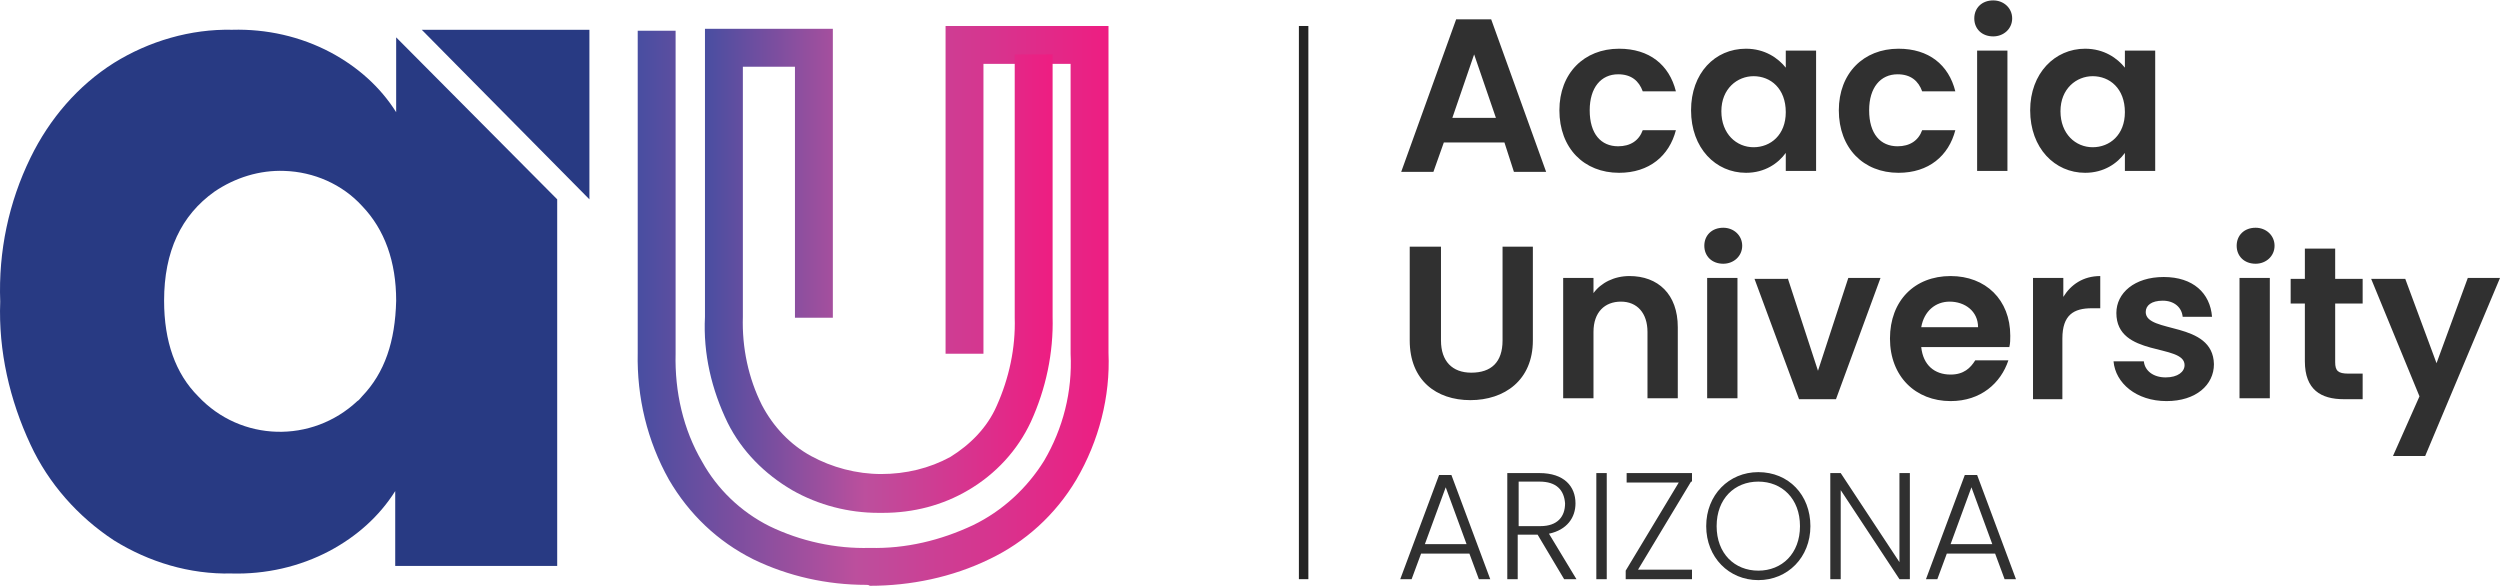
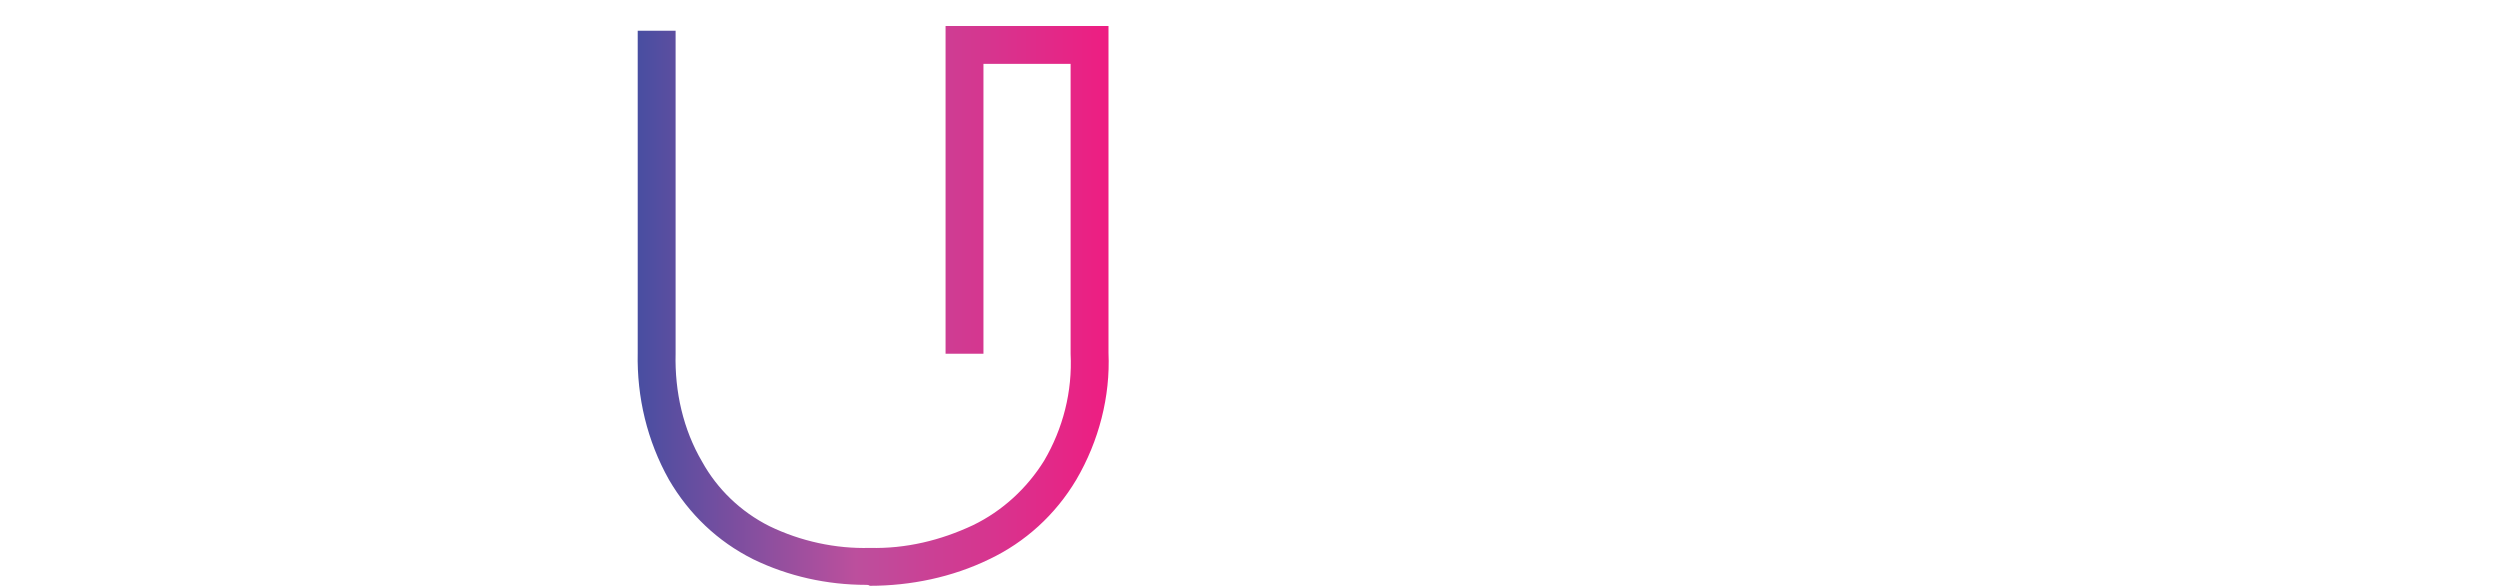
<svg xmlns="http://www.w3.org/2000/svg" xmlns:xlink="http://www.w3.org/1999/xlink" xml:space="preserve" width="145" height="34" style="shape-rendering:geometricPrecision;text-rendering:geometricPrecision;image-rendering:optimizeQuality;fill-rule:evenodd;clip-rule:evenodd" viewBox="0 0 1599.287 374.486">
  <defs>
    <linearGradient id="id0" gradientUnits="userSpaceOnUse" x1="448.41" y1="-737.773" x2="671.014" y2="-737.773">
      <stop offset="0" style="stop-opacity:1;stop-color:#464ea1" />
      <stop offset=".471" style="stop-opacity:1;stop-color:#bc4f9d" />
      <stop offset="1" style="stop-opacity:1;stop-color:#ed1e82" />
    </linearGradient>
    <linearGradient id="id1" gradientUnits="userSpaceOnUse" xlink:href="#id0" x1="405.511" y1="-713.523" x2="706.841" y2="-713.523" />
    <style>.fil1,.fil2{fill:#283a83;fill-rule:nonzero}.fil1{fill:#303030}</style>
  </defs>
  <g id="Layer_x0020_1">
-     <path style="fill:#232323;fill-rule:nonzero" d="M830.921 16.362h6.06v353.882h-6.06z" />
-     <path class="fil1" d="M962.416 90.896h-38.783l-6.663 18.783h-20.603l35.146-97.559h22.42l35.147 97.559h-20.604l-6.06-18.783zm-19.391-56.355-13.938 40.6h27.875l-13.937-40.6zM1035.737 30.903c19.392 0 32.118 10.303 36.358 27.269h-21.209c-2.423-6.665-7.271-10.905-15.754-10.905-10.906 0-18.181 8.483-18.181 23.026 0 15.148 7.275 23.026 18.181 23.026 7.877 0 13.331-3.635 15.754-10.3h21.209c-4.24 16.36-16.966 27.266-36.358 27.266-22.42 0-38.174-15.755-38.174-39.992 0-23.632 15.754-39.39 38.174-39.39zM1116.939 30.903c12.117 0 20.603 6.06 25.449 12.121V32.118h19.392v76.955h-19.392V97.562c-4.846 6.666-13.332 12.723-25.449 12.723-19.392 0-35.146-15.755-35.146-39.992 0-23.632 15.148-39.39 35.146-39.39zm4.846 17.575c-10.3 0-20.604 7.877-20.604 22.42 0 14.543 9.698 23.026 20.604 23.026 10.908 0 20.603-7.877 20.603-22.42 0-15.149-9.695-23.026-20.603-23.026zM1214.498 30.903c19.391 0 32.117 10.303 36.357 27.269h-21.209c-2.422-6.665-7.271-10.905-15.754-10.905-10.906 0-18.177 8.483-18.177 23.026 0 15.148 7.271 23.026 18.177 23.026 7.877 0 13.332-3.635 15.754-10.3h21.209c-4.24 16.36-16.966 27.266-36.357 27.266-22.421 0-38.175-15.755-38.175-39.992 0-23.632 15.754-39.39 38.175-39.39zM1262.976 11.515c0-6.666 4.848-11.515 12.12-11.515 6.666 0 12.12 4.849 12.12 11.515 0 6.665-5.454 11.511-12.12 11.511-7.272 0-12.12-4.846-12.12-11.511zm1.817 20.603h19.391v76.955h-19.391V32.118zM1333.874 30.903c12.12 0 20.603 6.06 25.452 12.121V32.118h19.389v76.955h-19.389V97.562c-4.849 6.666-13.332 12.723-25.452 12.723-19.392 0-35.146-15.755-35.146-39.992 0-23.632 15.754-39.39 35.146-39.39zm4.849 17.575c-10.304 0-20.604 7.877-20.604 22.42 0 14.543 9.695 23.026 20.604 23.026 10.905 0 20.603-7.877 20.603-22.42 0-15.149-9.698-23.026-20.603-23.026zM902.427 157.551h19.389v59.99c0 13.331 7.271 20.603 19.391 20.603 12.726 0 19.998-6.666 19.998-20.603v-59.99h19.389v59.99c0 25.452-18.178 38.174-39.992 38.174-21.815 0-38.784-12.722-38.784-38.174v-59.99h.609zM1053.918 212.086c0-12.117-6.666-19.389-16.969-19.389-10.3 0-17.572 6.666-17.572 19.389v42.418h-19.392v-76.955h19.392v9.694c4.849-6.666 13.332-10.909 23.026-10.909 18.181 0 30.904 11.515 30.904 32.724v45.446h-19.389v-42.418zM1090.276 156.945c0-6.665 4.848-11.514 12.12-11.514 6.666 0 12.117 4.849 12.117 11.514 0 6.666-5.451 11.512-12.117 11.512-7.272 0-12.12-4.846-12.12-11.512zm1.817 20.604h19.392v76.955h-19.392v-76.955zM1143.599 177.549l19.392 59.383 19.392-59.383h20.603l-28.48 77.561h-23.635l-28.481-76.956h21.209zM1247.827 256.324c-22.421 0-38.784-15.757-38.784-39.995 0-24.237 15.758-39.995 38.784-39.995 22.42 0 38.175 15.149 38.175 38.178 0 2.423 0 4.846-.606 7.272h-56.355c1.211 11.511 8.483 17.571 18.786 17.571 8.483 0 12.726-4.24 15.754-9.088h21.209c-4.845 14.543-17.571 26.057-36.963 26.057zm-18.786-47.266h36.357c0-10.3-8.483-16.361-18.177-16.361-9.089 0-16.36 6.061-18.18 16.361zM1319.936 255.11h-19.391v-77.561h19.391v12.117c4.849-7.877 12.726-13.332 23.632-13.332v20.603h-5.451c-11.515 0-18.786 4.243-18.786 19.392v38.781h.605zM1385.986 256.324c-19.389 0-32.72-11.514-33.932-25.452h19.389c.606 6.06 6.06 10.3 13.937 10.3 7.878 0 12.121-3.634 12.121-7.877 0-13.937-43.63-4.846-43.63-33.326 0-12.726 11.512-23.026 30.298-23.026 18.786 0 29.692 10.3 30.903 25.449h-18.783c-.605-6.06-5.454-10.3-12.726-10.3-7.271 0-10.909 3.028-10.909 7.271 0 13.938 43.024 5.452 43.633 33.326 0 13.332-11.515 23.635-30.301 23.635zM1430.83 156.945c0-6.665 4.845-11.514 12.117-11.514 6.666 0 12.12 4.849 12.12 11.514 0 6.666-5.454 11.512-12.12 11.512-7.272 0-12.117-4.846-12.117-11.512zm1.817 20.604h19.392v76.955h-19.392v-76.955zM1474.459 193.909h-9.092v-15.755h9.092v-19.391h19.389v19.391h17.575v15.755h-17.575v37.569c0 5.454 1.82 7.272 8.486 7.272h9.089v16.36h-12.121c-14.543 0-24.843-6.06-24.843-24.238v-36.963zM1578.684 177.549h20.603l-47.873 113.918h-20.6l16.966-38.174-30.903-75.139h21.815l19.997 53.93zM939.996 353.883H909.09l-6.057 16.36h-7.275l24.846-66.655h7.877l24.847 66.655h-7.272l-6.06-16.36zm-15.149-42.418-13.331 36.358h26.66l-13.329-36.358zM984.837 302.376c15.754 0 23.026 8.483 23.026 19.389 0 9.092-5.452 16.969-16.966 19.392l17.571 29.086h-7.877l-16.966-28.48h-12.726v28.48h-6.666v-67.867h20.604zm0 5.455h-13.332v28.48h13.937c10.909 0 15.755-6.06 15.755-14.543-.606-8.486-5.451-13.937-16.36-13.937zM1021.194 302.376h6.666v67.867h-6.666zM1081.793 307.831l-33.935 56.352h34.54v6.06h-42.417v-5.454l33.934-56.353h-33.329v-6.06h41.812v5.455zM1124.816 370.849c-18.786 0-33.329-14.543-33.329-34.538 0-19.997 14.543-34.54 33.329-34.54 19.389 0 33.326 14.543 33.326 34.54 0 19.995-14.543 34.538-33.326 34.538zm0-6.06c15.149 0 26.66-10.906 26.66-28.478 0-17.575-11.511-28.48-26.66-28.48-15.149 0-26.663 10.905-26.663 28.48 0 17.572 11.514 28.478 26.663 28.478zM1221.769 302.376v67.867h-6.666l-37.569-56.961v56.961h-6.666v-67.867h6.666l37.569 56.961v-56.961zM1276.307 353.883h-30.903l-6.06 16.36h-7.272l24.843-66.655h7.878l24.846 66.655h-7.272l-6.06-16.36zm-15.149-42.418-13.331 36.358h26.663l-13.332-36.358z" />
-     <path class="fil2" d="M19.532 100.59C31.649 75.747 49.83 54.538 72.856 39.995c22.42-13.937 49.084-21.815 75.747-21.209 21.815-.606 43.629 4.24 63.018 14.543 16.969 9.089 31.512 21.815 41.812 38.175V23.632l103.016 103.622V361.76H252.827v-47.872c-10.3 16.363-24.843 29.086-41.812 38.178-19.388 10.3-41.203 15.148-63.018 14.543-26.663.605-52.721-7.275-75.141-21.209-23.026-15.152-41.812-36.358-53.324-61.204C6.201 255.715-1.071 224.206.14 192.697c-1.211-32.117 5.455-63.626 19.392-92.107zm212.086 30.903c-12.722-13.937-30.903-21.814-49.689-22.42-15.754-.606-31.509 4.243-44.841 13.332-21.209 15.149-32.114 38.175-32.114 69.687 0 26.054 7.271 46.658 21.814 61.201 27.266 29.086 72.716 30.297 101.802 3.031 1.211-.609 1.817-1.82 3.028-3.031 14.544-15.149 21.209-35.147 21.815-61.201 0-24.847-7.271-45.45-21.815-60.599z" />
    <path d="M553.995 373.88c-24.846 0-49.689-5.454-72.112-16.363-23.026-11.511-41.204-29.086-53.93-50.898-13.937-24.846-20.603-52.721-19.997-81.201V19.392h24.24v206.632c-.609 24.24 4.846 48.478 16.966 69.081 9.695 17.571 24.843 32.114 43.024 41.206 19.997 9.695 42.418 14.54 64.232 13.934 23.026.606 45.447-4.845 66.05-14.543 18.786-9.088 34.54-23.631 45.449-41.203 12.117-20.603 18.178-44.235 16.966-68.475V40.601h-55.749v185.423h-24.238V16.36h104.225v209.058c1.211 27.875-6.061 56.355-20.604 81.198-13.331 22.421-32.72 39.995-55.746 50.901-23.635 11.515-50.295 16.969-76.353 16.969-.605-.606-1.817-.606-2.423-.606z" style="fill:url(#id1);fill-rule:nonzero" />
-     <path d="M564.901 327.825h-3.028c-18.786 0-38.178-4.845-55.144-14.543-17.575-10.3-32.118-24.843-41.207-43.024-10.3-21.208-15.754-44.234-14.543-67.866V18.18h81.807v184.818h-24.24V42.418H475.22v159.974c-.609 19.997 3.634 39.386 12.117 56.355 7.272 13.937 18.18 25.449 31.512 32.72 13.332 7.272 29.086 11.515 44.841 11.515 15.754 0 30.903-3.637 44.235-10.909 12.726-7.877 23.631-18.783 29.692-32.72 7.877-17.575 12.12-36.964 11.514-56.355V34.541h24.238v167.851c.605 23.026-4.24 46.052-13.938 67.261-8.483 18.18-22.42 33.329-39.992 43.629-16.363 9.698-35.146 14.543-54.538 14.543z" style="fill:url(#id0);fill-rule:nonzero" />
-     <path class="fil2" d="M269.796 18.786h107.256v108.468z" />
  </g>
</svg>